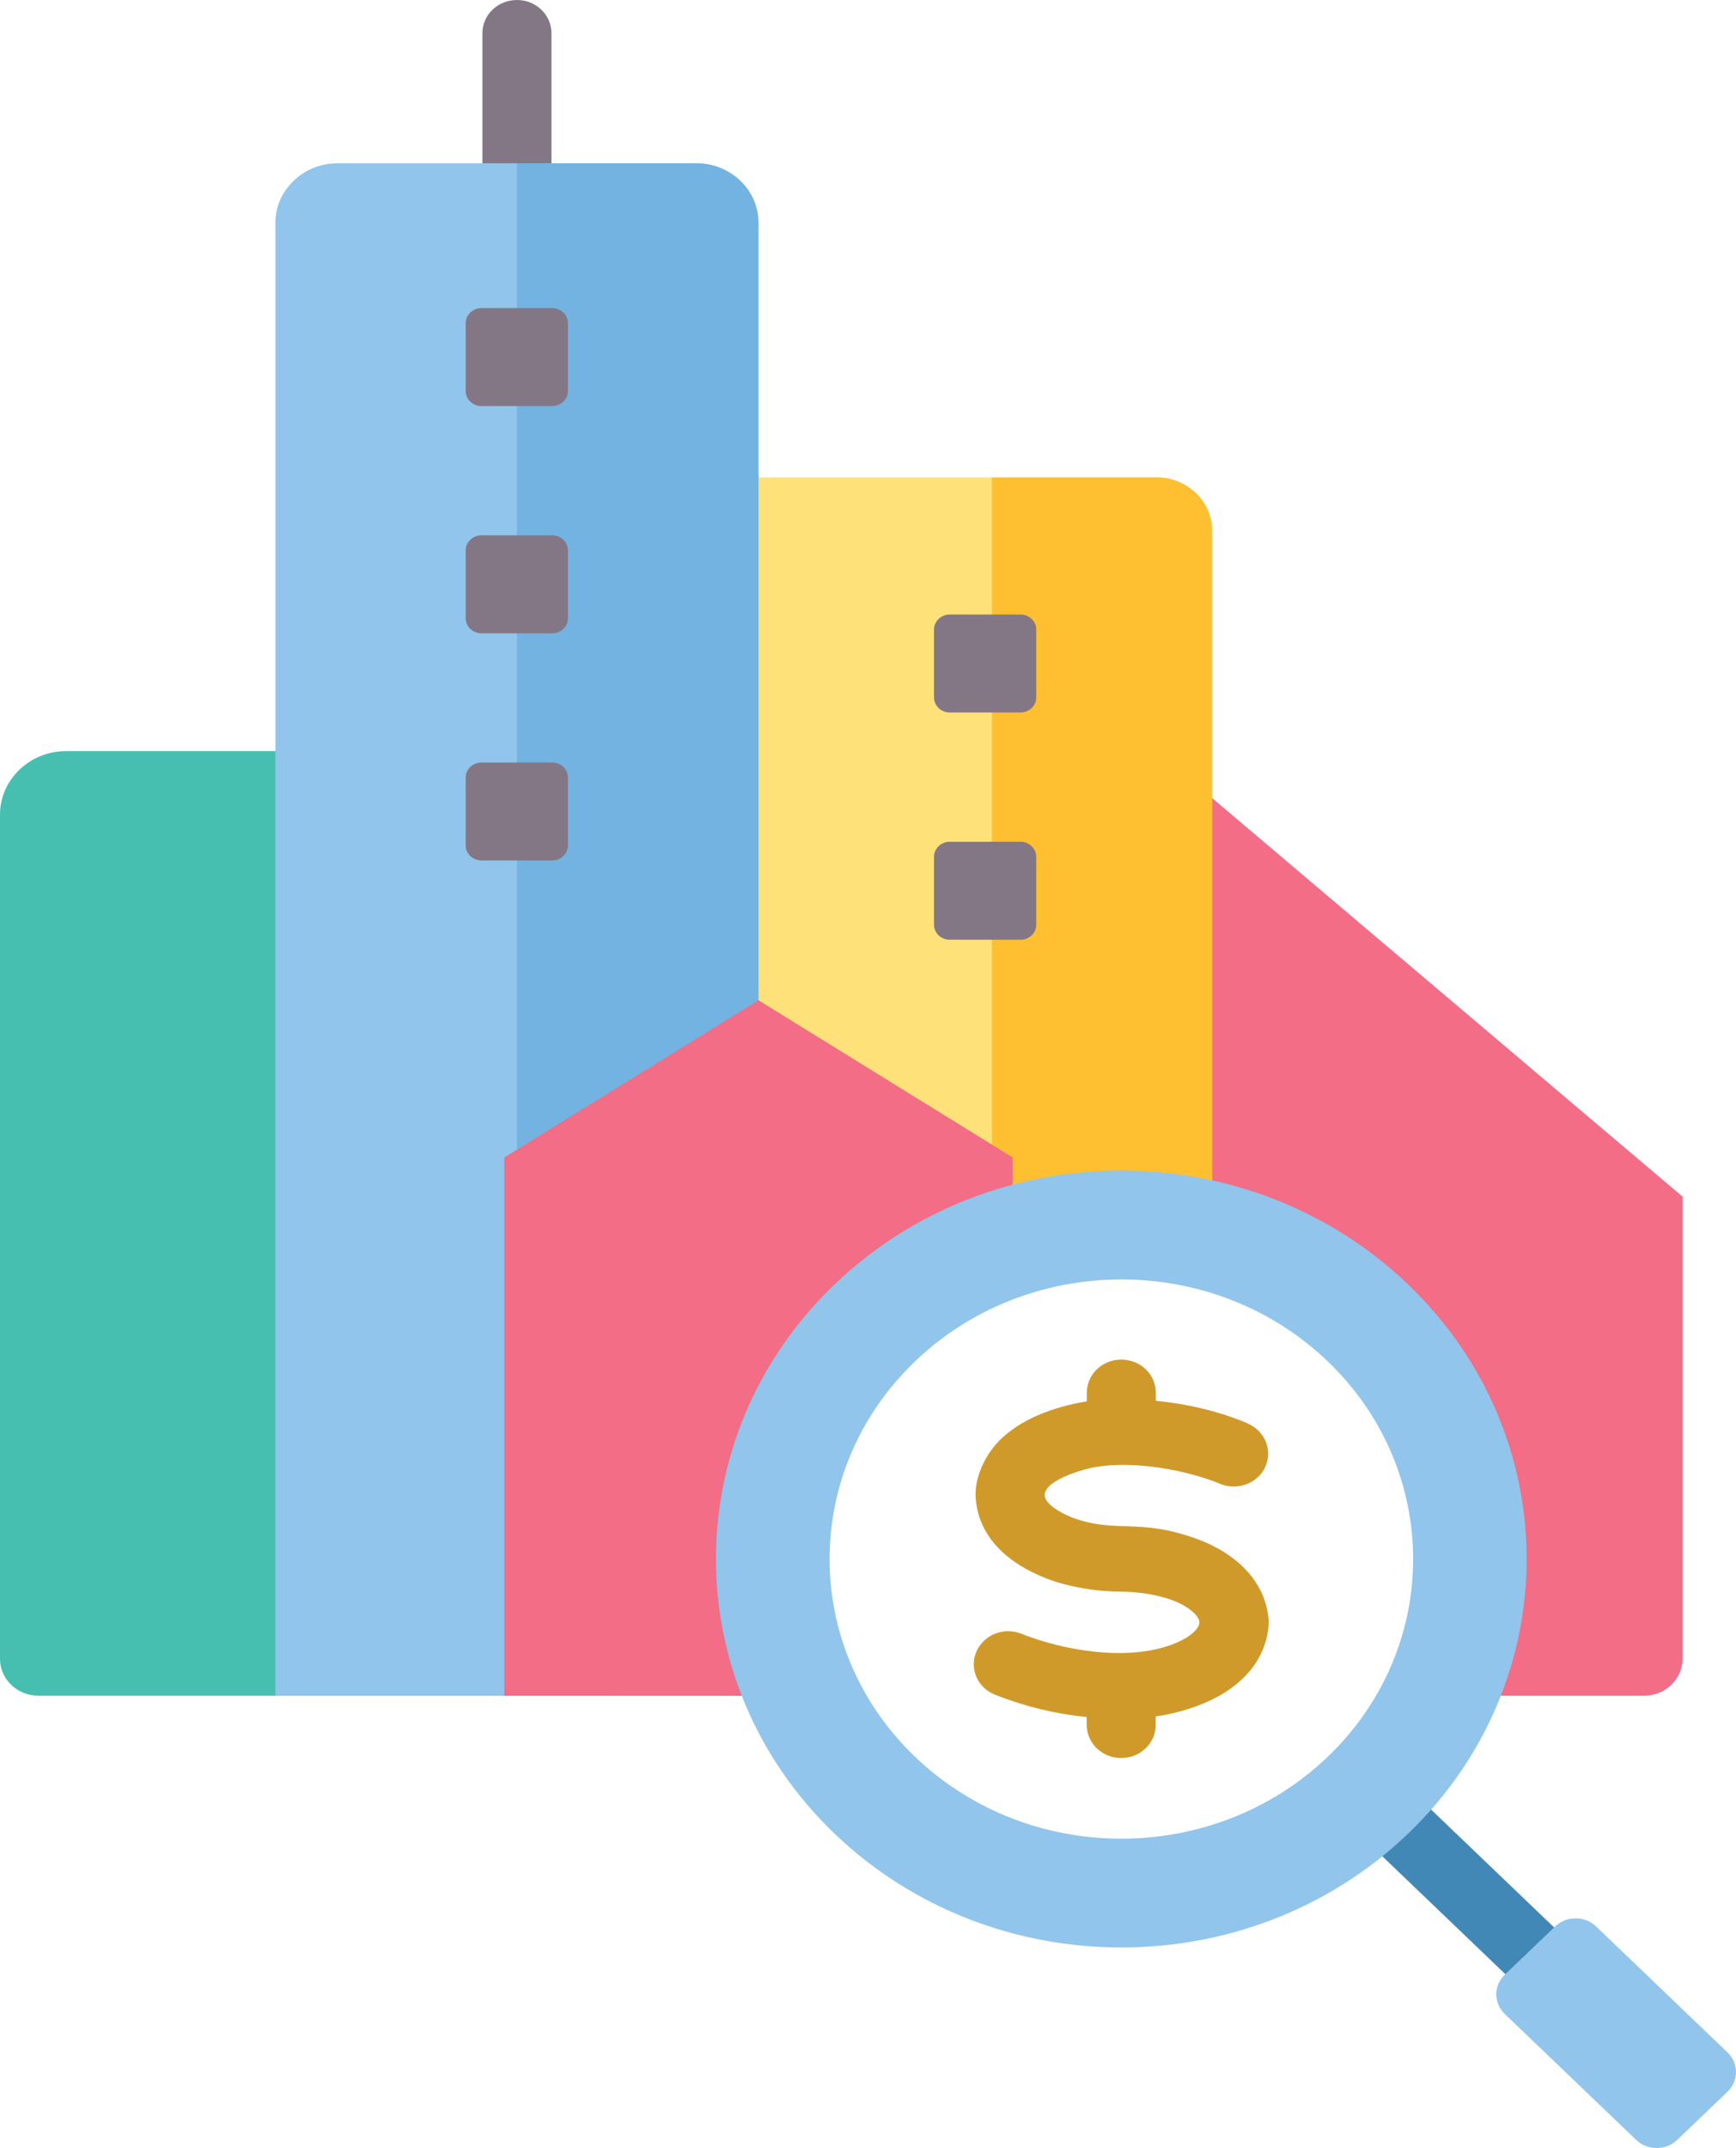
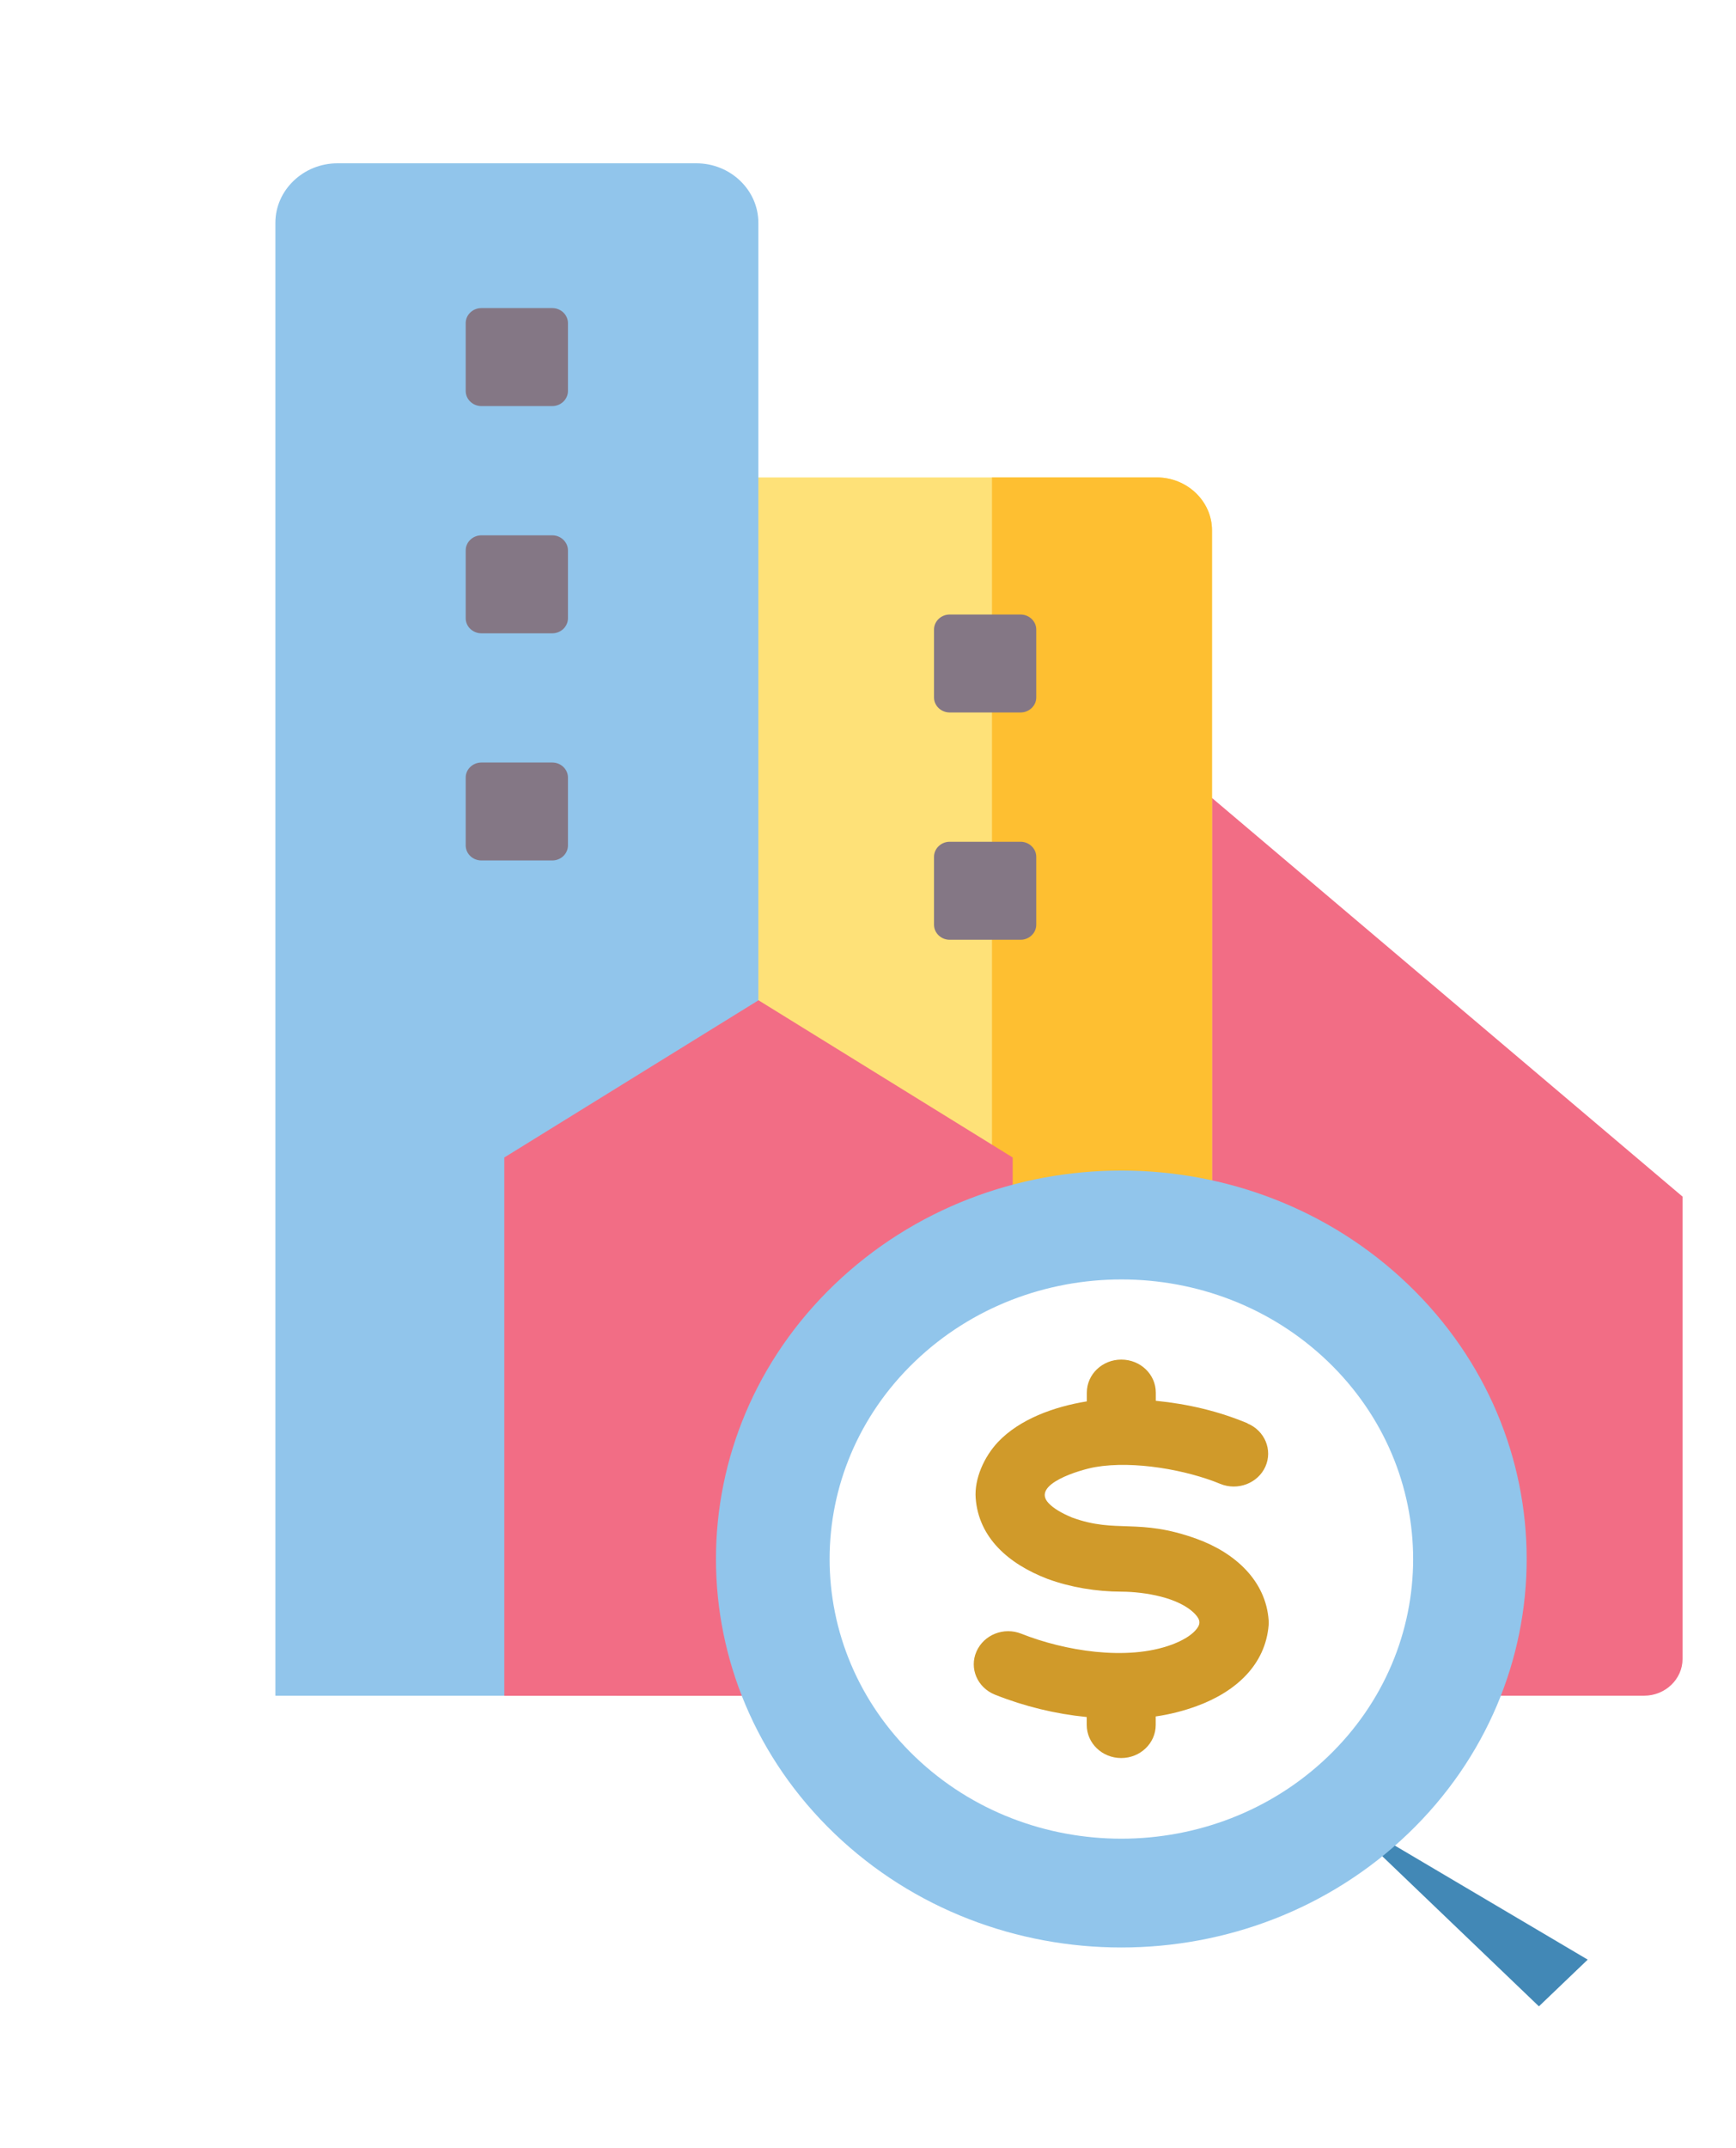
<svg xmlns="http://www.w3.org/2000/svg" width="38" height="47" viewBox="0 0 38 47" fill="none">
  <g clip-path="url(#clip0_666_1785)">
-     <path fill-rule="evenodd" clip-rule="evenodd" d="M1.447 16.434H10.61C11.405 16.434 12.057 17.059 12.057 17.821V37.102H0.84C0.378 37.102 0 36.74 0 36.298V17.821C0 17.059 0.652 16.434 1.447 16.434Z" fill="#46BFB1" />
    <path fill-rule="evenodd" clip-rule="evenodd" d="M23.295 14.72L36.83 26.182V36.298C36.83 36.74 36.452 37.102 35.99 37.102H31.294C32.565 34.469 32.068 31.247 29.802 29.074C28.031 27.377 25.589 26.717 23.295 27.09V14.718V14.72Z" fill="#F26D85" />
    <path fill-rule="evenodd" clip-rule="evenodd" d="M14.703 10.446H25.322C25.985 10.446 26.53 10.967 26.53 11.603V27.247C24.034 26.588 21.25 27.197 19.288 29.076C17.023 31.246 16.525 34.471 17.797 37.104H13.495V11.603C13.495 10.967 14.039 10.446 14.703 10.446Z" fill="#FEE178" />
    <path fill-rule="evenodd" clip-rule="evenodd" d="M21.714 10.446H25.322C25.985 10.446 26.53 10.967 26.53 11.603V27.247C24.946 26.829 23.246 26.921 21.714 27.525V10.446Z" fill="#FEBF31" />
-     <path fill-rule="evenodd" clip-rule="evenodd" d="M10.56 0.724C10.56 0.324 10.898 0 11.316 0C11.733 0 12.071 0.324 12.071 0.724V13.7C12.071 14.1 11.733 14.423 11.316 14.423C10.898 14.423 10.56 14.1 10.56 13.7V0.724Z" fill="#847785" />
    <path fill-rule="evenodd" clip-rule="evenodd" d="M6.028 37.102V4.874C6.028 4.159 6.641 3.573 7.387 3.573H15.242C15.991 3.573 16.6 4.159 16.6 4.874V37.102H6.028Z" fill="#91C5EB" />
-     <path fill-rule="evenodd" clip-rule="evenodd" d="M11.316 3.573H15.245C15.993 3.573 16.603 4.159 16.603 4.874V37.102H11.316V3.573Z" fill="#72B3E2" />
    <path fill-rule="evenodd" clip-rule="evenodd" d="M22.683 13.774V15.261C22.683 15.441 22.528 15.589 22.34 15.589H20.787C20.6 15.589 20.445 15.441 20.445 15.261V13.774C20.445 13.594 20.6 13.446 20.787 13.446H22.34C22.528 13.446 22.683 13.594 22.683 13.774ZM10.537 16.684H12.09C12.277 16.684 12.432 16.832 12.432 17.012V18.499C12.432 18.679 12.277 18.827 12.09 18.827H10.537C10.349 18.827 10.194 18.679 10.194 18.499V17.012C10.194 16.832 10.349 16.684 10.537 16.684ZM10.537 11.713H12.09C12.277 11.713 12.432 11.862 12.432 12.041V13.529C12.432 13.709 12.277 13.857 12.09 13.857H10.537C10.349 13.857 10.194 13.709 10.194 13.529V12.041C10.194 11.862 10.349 11.713 10.537 11.713ZM10.537 6.741H12.09C12.277 6.741 12.432 6.889 12.432 7.069V8.556C12.432 8.736 12.277 8.885 12.09 8.885H10.537C10.349 8.885 10.194 8.736 10.194 8.556V7.069C10.194 6.889 10.349 6.741 10.537 6.741ZM22.683 18.747V20.234C22.683 20.414 22.528 20.562 22.34 20.562H20.787C20.6 20.562 20.445 20.414 20.445 20.234V18.747C20.445 18.567 20.6 18.418 20.787 18.418H22.34C22.528 18.418 22.683 18.567 22.683 18.747Z" fill="#847785" />
    <path fill-rule="evenodd" clip-rule="evenodd" d="M22.167 25.323V27.364C17.973 28.719 15.951 33.276 17.799 37.104H11.039V25.326L16.603 21.886L22.167 25.326V25.323Z" fill="#F26D85" />
-     <path fill-rule="evenodd" clip-rule="evenodd" d="M29.178 39.581L30.245 38.558L34.754 42.877L33.686 43.899L29.178 39.581Z" fill="#4288B6" />
-     <path fill-rule="evenodd" clip-rule="evenodd" d="M32.938 43.207L34.041 42.151C34.287 41.915 34.69 41.915 34.937 42.151L37.815 44.908C38.061 45.144 38.061 45.531 37.815 45.766L36.712 46.822C36.466 47.058 36.062 47.058 35.816 46.822L32.938 44.065C32.692 43.83 32.692 43.443 32.938 43.207Z" fill="#91C5EB" />
+     <path fill-rule="evenodd" clip-rule="evenodd" d="M29.178 39.581L34.754 42.877L33.686 43.899L29.178 39.581Z" fill="#4288B6" />
    <path fill-rule="evenodd" clip-rule="evenodd" d="M18.27 28.101C21.735 24.782 27.355 24.782 30.82 28.101C34.284 31.419 34.284 36.803 30.82 40.122C27.355 43.441 21.735 43.441 18.27 40.122C14.806 36.803 14.806 31.419 18.27 28.101ZM20.03 29.786C17.536 32.174 17.536 36.048 20.03 38.439C22.523 40.828 26.567 40.828 29.063 38.439C31.556 36.05 31.556 32.177 29.063 29.786C26.57 27.397 22.526 27.397 20.03 29.786Z" fill="#91C5EB" />
    <path fill-rule="evenodd" clip-rule="evenodd" d="M27.306 31.145C27.686 31.303 27.862 31.727 27.698 32.091C27.534 32.455 27.09 32.624 26.71 32.467C25.983 32.166 24.827 31.952 23.973 32.1C23.647 32.157 22.561 32.476 22.953 32.889C23.056 32.999 23.229 33.105 23.468 33.204C24.444 33.561 24.911 33.206 26.192 33.669C27.043 33.977 27.709 34.592 27.77 35.453C27.773 35.489 27.77 35.523 27.77 35.556C27.7 36.421 27.06 37.012 26.197 37.329C25.915 37.432 25.613 37.511 25.298 37.556V37.742C25.298 38.142 24.96 38.466 24.543 38.466C24.125 38.466 23.788 38.142 23.788 37.742V37.569C23.098 37.5 22.429 37.338 21.78 37.08C21.395 36.927 21.212 36.504 21.374 36.136C21.536 35.767 21.974 35.592 22.359 35.747C23.288 36.116 24.663 36.352 25.655 35.983C25.887 35.895 26.053 35.794 26.157 35.684C26.286 35.547 26.286 35.451 26.161 35.318C25.814 34.95 25.047 34.828 24.55 34.826C23.994 34.824 23.433 34.731 22.931 34.547C22.07 34.217 21.423 33.642 21.357 32.781C21.325 32.354 21.543 31.873 21.845 31.552C22.322 31.049 23.072 30.779 23.79 30.662V30.471C23.79 30.071 24.128 29.748 24.545 29.748C24.963 29.748 25.3 30.071 25.3 30.471V30.649C26.016 30.721 26.675 30.878 27.306 31.141V31.145Z" fill="#D09A2A" />
  </g>
  <defs>
    <clipPath id="clip0_666_1785">
      <rect width="38" height="47" fill="white" />
    </clipPath>
  </defs>
</svg>